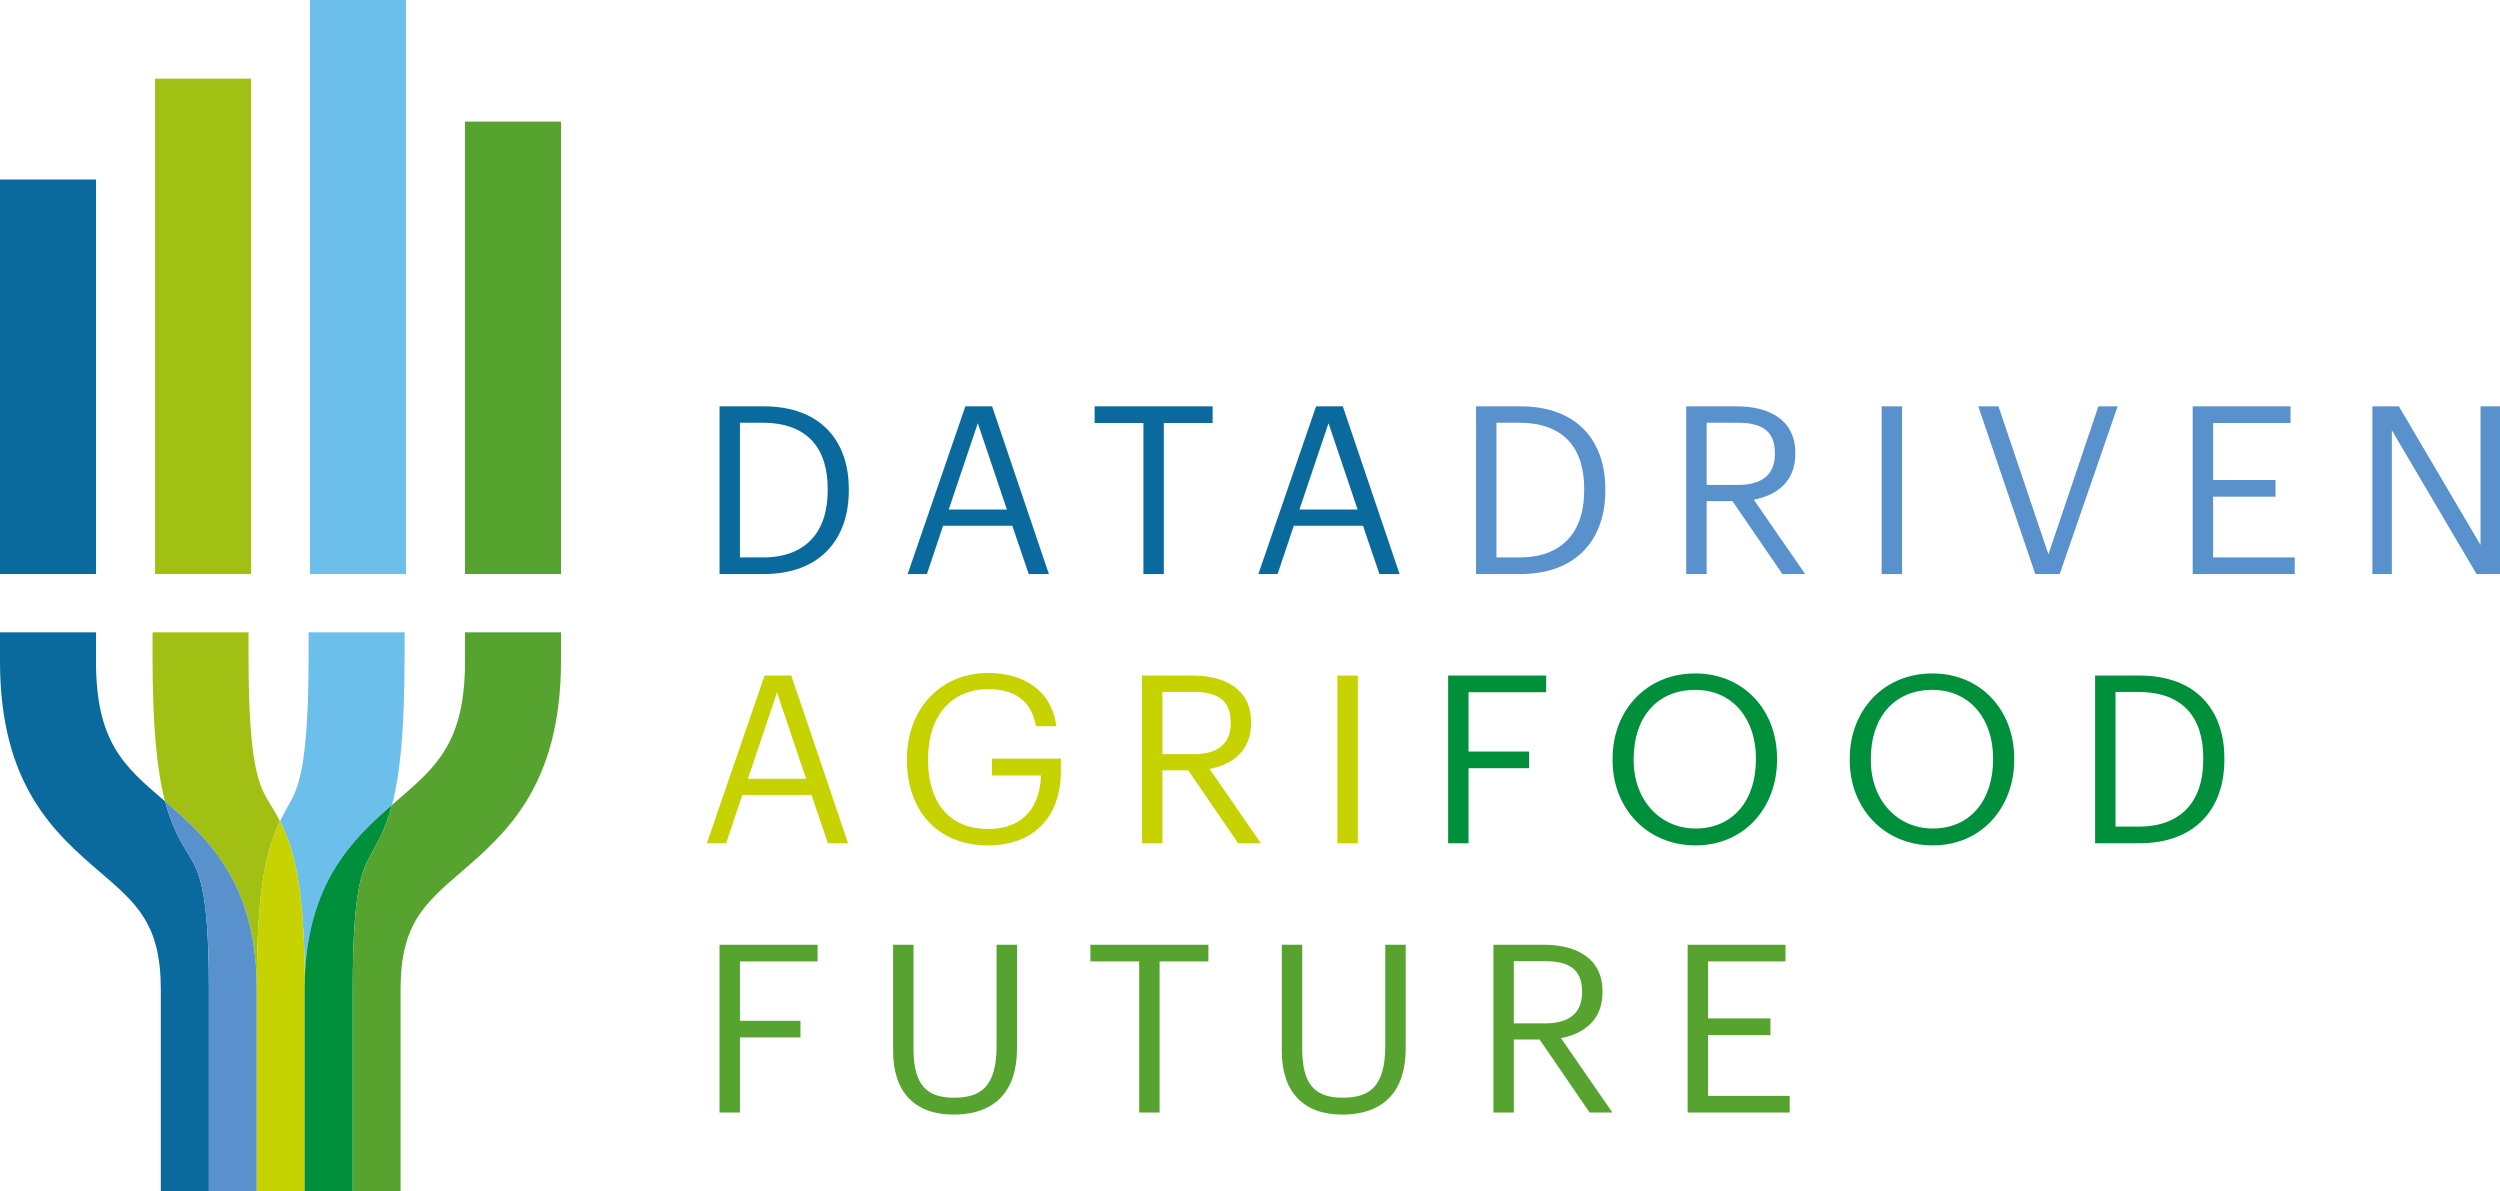
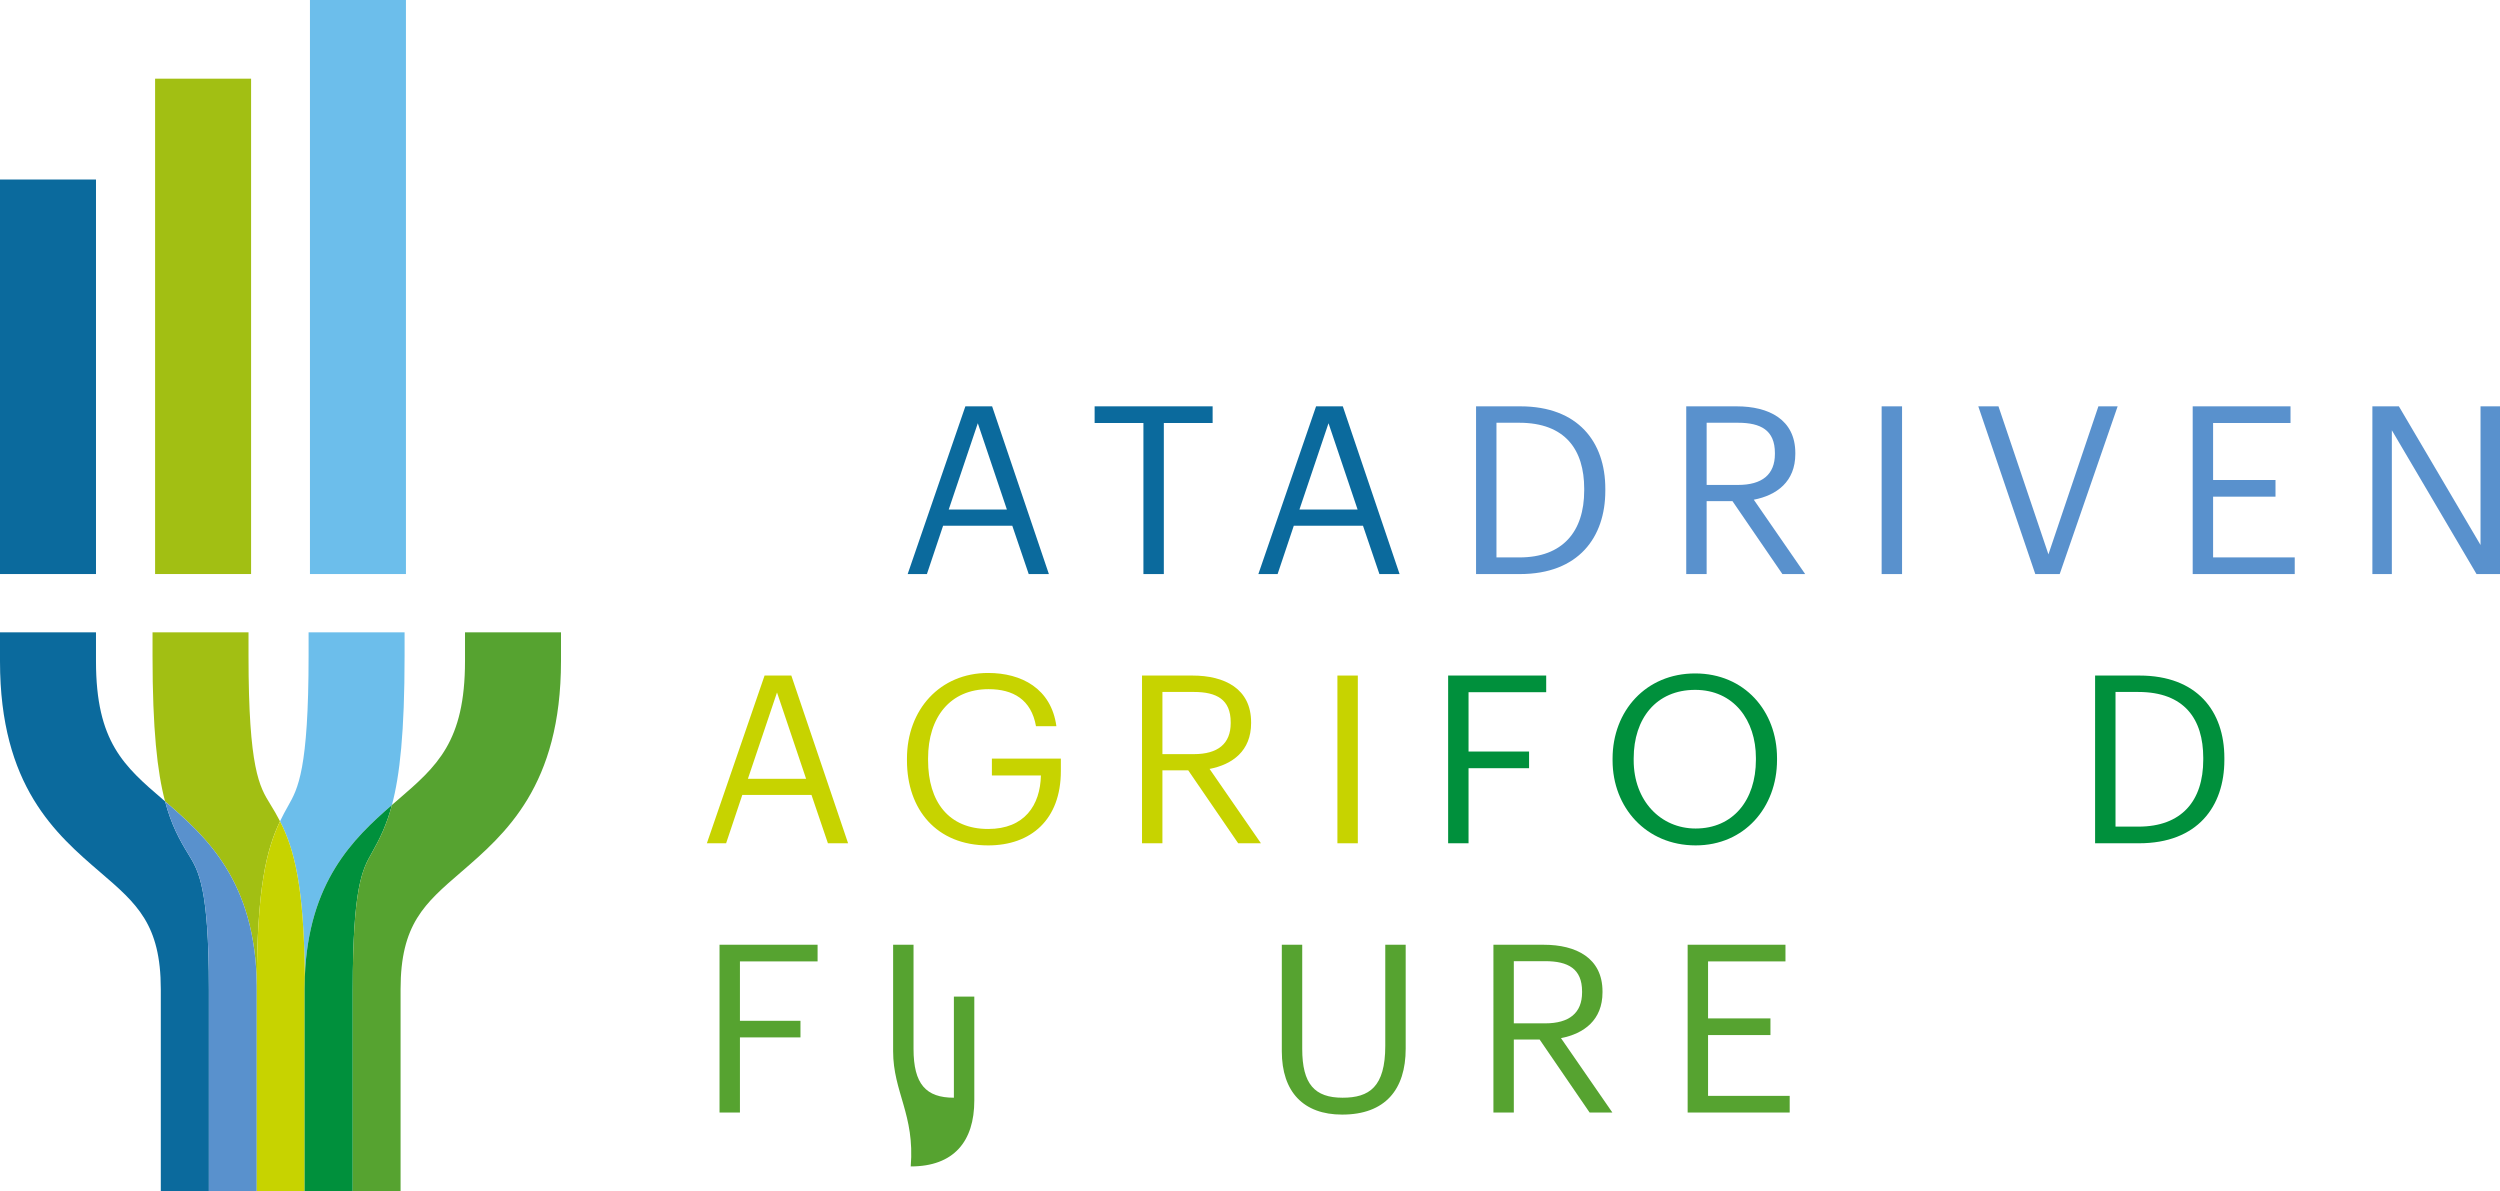
<svg xmlns="http://www.w3.org/2000/svg" version="1.1" x="0px" y="0px" width="268.315px" height="127.861px" viewBox="0 0 268.315 127.861" style="overflow:visible;enable-background:new 0 0 268.315 127.861;" xml:space="preserve">
  <style type="text/css">
	.st0{fill:#0B6A9D;}
	.st1{fill:#5991CD;}
	.st2{fill:#C7D300;}
	.st3{fill:#00903C;}
	.st4{fill:#56A330;}
	.st5{fill:#A2BF13;}
	.st6{fill:#6CBEEB;}
</style>
  <defs>
</defs>
  <g>
-     <path class="st0" d="M77.225,43.611h4.759c6.193,0,9.114,3.827,9.114,8.837v0.227c0,4.985-2.87,8.938-9.165,8.938h-4.708V43.611z    M81.883,59.826c4.633,0,6.949-2.77,6.949-7.176v-0.202c0-4.154-2.014-7.075-6.974-7.075h-2.442v14.452H81.883z" />
    <path class="st0" d="M103.61,43.611h2.87l6.093,18.002h-2.165l-1.763-5.187h-7.427l-1.737,5.187h-2.065L103.61,43.611z    M101.822,54.689h6.244l-3.122-9.265L101.822,54.689z" />
    <path class="st0" d="M122.719,45.398h-5.237v-1.788h12.665v1.788h-5.237v16.215h-2.191V45.398z" />
    <path class="st0" d="M141.249,43.611h2.87l6.093,18.002h-2.165l-1.763-5.187h-7.427l-1.737,5.187h-2.065L141.249,43.611z    M139.462,54.689h6.244l-3.122-9.265L139.462,54.689z" />
    <path class="st1" d="M158.419,43.611h4.759c6.193,0,9.114,3.827,9.114,8.837v0.227c0,4.985-2.87,8.938-9.165,8.938h-4.708V43.611z    M163.077,59.826c4.633,0,6.949-2.77,6.949-7.176v-0.202c0-4.154-2.014-7.075-6.974-7.075h-2.442v14.452H163.077z" />
    <path class="st1" d="M180.977,43.611h5.413c3.45,0,6.295,1.41,6.295,5.01v0.101c0,2.971-1.989,4.431-4.456,4.91l5.514,7.982H191.3   l-5.363-7.831h-2.77v7.831h-2.19V43.611z M186.542,52.046c2.568,0,3.952-1.108,3.952-3.324v-0.101c0-2.442-1.511-3.248-3.952-3.248   h-3.374v6.673H186.542z" />
    <path class="st1" d="M201.949,43.611h2.191v18.002h-2.191V43.611z" />
    <path class="st1" d="M212.322,43.611h2.165l5.363,15.887l5.363-15.887h2.065l-6.219,18.002h-2.619L212.322,43.611z" />
    <path class="st1" d="M235.333,43.611h10.499v1.788h-8.309v6.118h6.697v1.788h-6.697v6.521h8.762v1.788h-10.952V43.611z" />
    <path class="st1" d="M254.618,43.611h2.845l8.762,14.88v-14.88h2.09v18.002h-2.518l-9.09-15.434v15.434h-2.089V43.611z" />
    <path class="st2" d="M82.059,72.504h2.87l6.093,18.002h-2.165l-1.763-5.187h-7.427l-1.737,5.187h-2.065L82.059,72.504z    M80.271,83.583h6.244l-3.122-9.266L80.271,83.583z" />
    <path class="st2" d="M97.341,81.619v-0.202c0-5.262,3.55-9.19,8.711-9.19c3.575,0,6.773,1.662,7.327,5.716h-2.19   c-0.504-2.87-2.468-3.978-5.086-3.978c-4.129,0-6.496,3.021-6.496,7.427v0.202c0,4.456,2.216,7.377,6.446,7.377   c3.903,0,5.59-2.543,5.665-5.74h-5.262v-1.813h7.402v1.334c0,5.212-3.197,7.982-7.805,7.982   C100.513,90.733,97.341,86.881,97.341,81.619z" />
    <path class="st2" d="M122.568,72.504h5.413c3.45,0,6.295,1.41,6.295,5.01v0.101c0,2.971-1.989,4.432-4.457,4.91l5.514,7.982h-2.442   l-5.363-7.83h-2.77v7.83h-2.19V72.504z M128.132,80.938c2.568,0,3.953-1.107,3.953-3.324v-0.101c0-2.442-1.511-3.248-3.953-3.248   h-3.374v6.672H128.132z" />
    <path class="st2" d="M143.539,72.504h2.191v18.002h-2.191V72.504z" />
    <path class="st3" d="M155.423,72.504h10.524v1.788h-8.334v6.37h6.496v1.788h-6.496v8.057h-2.19V72.504z" />
    <path class="st3" d="M173.071,81.619v-0.202c0-5.111,3.575-9.14,8.863-9.14c5.287,0,8.787,4.028,8.787,9.089v0.202   c0,5.086-3.5,9.165-8.737,9.165C176.671,90.733,173.071,86.654,173.071,81.619z M188.455,81.543v-0.201   c0-4.028-2.367-7.302-6.521-7.302c-4.18,0-6.597,3.072-6.597,7.352v0.202c0,4.356,2.896,7.327,6.647,7.327   C185.987,88.92,188.455,85.899,188.455,81.543z" />
-     <path class="st3" d="M198.525,81.619v-0.202c0-5.111,3.575-9.14,8.863-9.14c5.287,0,8.787,4.028,8.787,9.089v0.202   c0,5.086-3.5,9.165-8.737,9.165C202.125,90.733,198.525,86.654,198.525,81.619z M213.908,81.543v-0.201   c0-4.028-2.367-7.302-6.521-7.302c-4.18,0-6.597,3.072-6.597,7.352v0.202c0,4.356,2.896,7.327,6.647,7.327   C211.44,88.92,213.908,85.899,213.908,81.543z" />
    <path class="st3" d="M224.859,72.504h4.759c6.193,0,9.114,3.828,9.114,8.838v0.226c0,4.985-2.87,8.938-9.165,8.938h-4.708V72.504z    M229.517,88.718c4.633,0,6.949-2.77,6.949-7.176v-0.201c0-4.155-2.014-7.075-6.974-7.075h-2.442v14.452H229.517z" />
    <path class="st4" d="M77.225,101.397h10.524v1.788h-8.334v6.37h6.496v1.788h-6.496v8.057h-2.19V101.397z" />
-     <path class="st4" d="M95.855,112.828v-11.431h2.191v11.179c0,3.777,1.334,5.237,4.331,5.237c2.87,0,4.582-1.158,4.582-5.564   v-10.852h2.191v11.154c0,4.381-2.191,7.074-6.823,7.074C98.196,119.626,95.855,117.209,95.855,112.828z" />
-     <path class="st4" d="M122.265,103.185h-5.237v-1.788h12.664v1.788h-5.237V119.4h-2.191V103.185z" />
+     <path class="st4" d="M95.855,112.828v-11.431h2.191v11.179c0,3.777,1.334,5.237,4.331,5.237v-10.852h2.191v11.154c0,4.381-2.191,7.074-6.823,7.074C98.196,119.626,95.855,117.209,95.855,112.828z" />
    <path class="st4" d="M137.572,112.828v-11.431h2.191v11.179c0,3.777,1.334,5.237,4.331,5.237c2.87,0,4.582-1.158,4.582-5.564   v-10.852h2.191v11.154c0,4.381-2.191,7.074-6.823,7.074C139.914,119.626,137.572,117.209,137.572,112.828z" />
    <path class="st4" d="M160.282,101.397h5.413c3.45,0,6.295,1.41,6.295,5.01v0.101c0,2.971-1.989,4.432-4.456,4.91l5.514,7.982   h-2.442l-5.363-7.831h-2.77v7.831h-2.19V101.397z M165.846,109.832c2.568,0,3.952-1.108,3.952-3.324v-0.101   c0-2.442-1.511-3.248-3.952-3.248h-3.374v6.673H165.846z" />
    <path class="st4" d="M181.128,101.397h10.499v1.788h-8.309v6.118h6.697v1.788h-6.697v6.521h8.762v1.788h-10.952V101.397z" />
  </g>
  <g>
    <path class="st5" d="M16.371,67.869v2.543c0,7.833,0.504,12.426,1.345,15.597c4.392,3.776,9.716,8.534,9.841,19.754   c0.025-10.441,1.015-14.524,2.496-17.618c-0.33-0.646-0.682-1.246-1.054-1.848c-1.144-1.854-2.327-3.771-2.327-15.886v-2.543   H16.371z" />
    <path class="st6" d="M43.422,67.869H33.12v2.494c0,12.251-1.158,14.295-2.179,16.099c-0.311,0.55-0.609,1.099-0.888,1.684   c1.538,3.011,2.576,7.008,2.662,16.699c0.383-10.195,5.188-14.835,9.35-18.45c0.845-3.167,1.357-7.801,1.357-16.032V67.869z" />
    <rect x="0" y="19.267" class="st0" width="10.302" height="42.342" />
    <rect x="16.646" y="8.444" class="st5" width="10.302" height="53.165" />
    <rect x="33.266" class="st6" width="10.302" height="61.61" />
-     <rect x="49.908" y="13.052" class="st4" width="10.302" height="48.557" />
    <path class="st0" d="M17.258,106.169v21.692h5.161v-21.692c0-10.917-1.112-12.719-2.187-14.462   c-0.992-1.608-1.857-3.218-2.516-5.698c-0.074-0.064-0.148-0.127-0.221-0.19c-4.176-3.588-7.193-6.181-7.193-14.842v-3.109H0v3.109   C0,84.37,5.978,89.507,10.781,93.634C14.682,96.984,17.258,99.198,17.258,106.169z" />
    <path class="st1" d="M22.419,106.169v21.692h5.141v-21.692c0-0.136-0.001-0.271-0.002-0.405   c-0.125-11.22-5.449-15.978-9.841-19.754c0.658,2.48,1.523,4.09,2.516,5.698C21.307,93.45,22.419,95.252,22.419,106.169z" />
    <path class="st2" d="M27.56,127.861h5.131v-21.692c0-0.452,0.008-0.893,0.025-1.325c-0.086-9.69-1.124-13.687-2.662-16.699   c-1.481,3.094-2.471,7.177-2.496,17.618c0.002,0.134,0.002,0.269,0.002,0.405V127.861z" />
    <path class="st3" d="M37.859,127.861v-21.692c0-11.016,1.041-12.854,2.047-14.631c0.839-1.482,1.578-2.966,2.16-5.143   c-4.163,3.614-8.967,8.255-9.35,18.45c-0.016,0.431-0.025,0.873-0.025,1.325v21.692H37.859z" />
    <path class="st4" d="M49.908,67.869v3.068c0,8.693-3.014,11.292-7.186,14.89c-0.217,0.187-0.436,0.376-0.657,0.568   c-0.581,2.178-1.321,3.662-2.16,5.143c-1.006,1.777-2.047,3.615-2.047,14.631v21.692h5.134v-21.692   c0-6.972,2.569-9.187,6.458-12.541c4.794-4.134,10.76-9.279,10.76-22.692v-3.068H49.908z" />
  </g>
</svg>